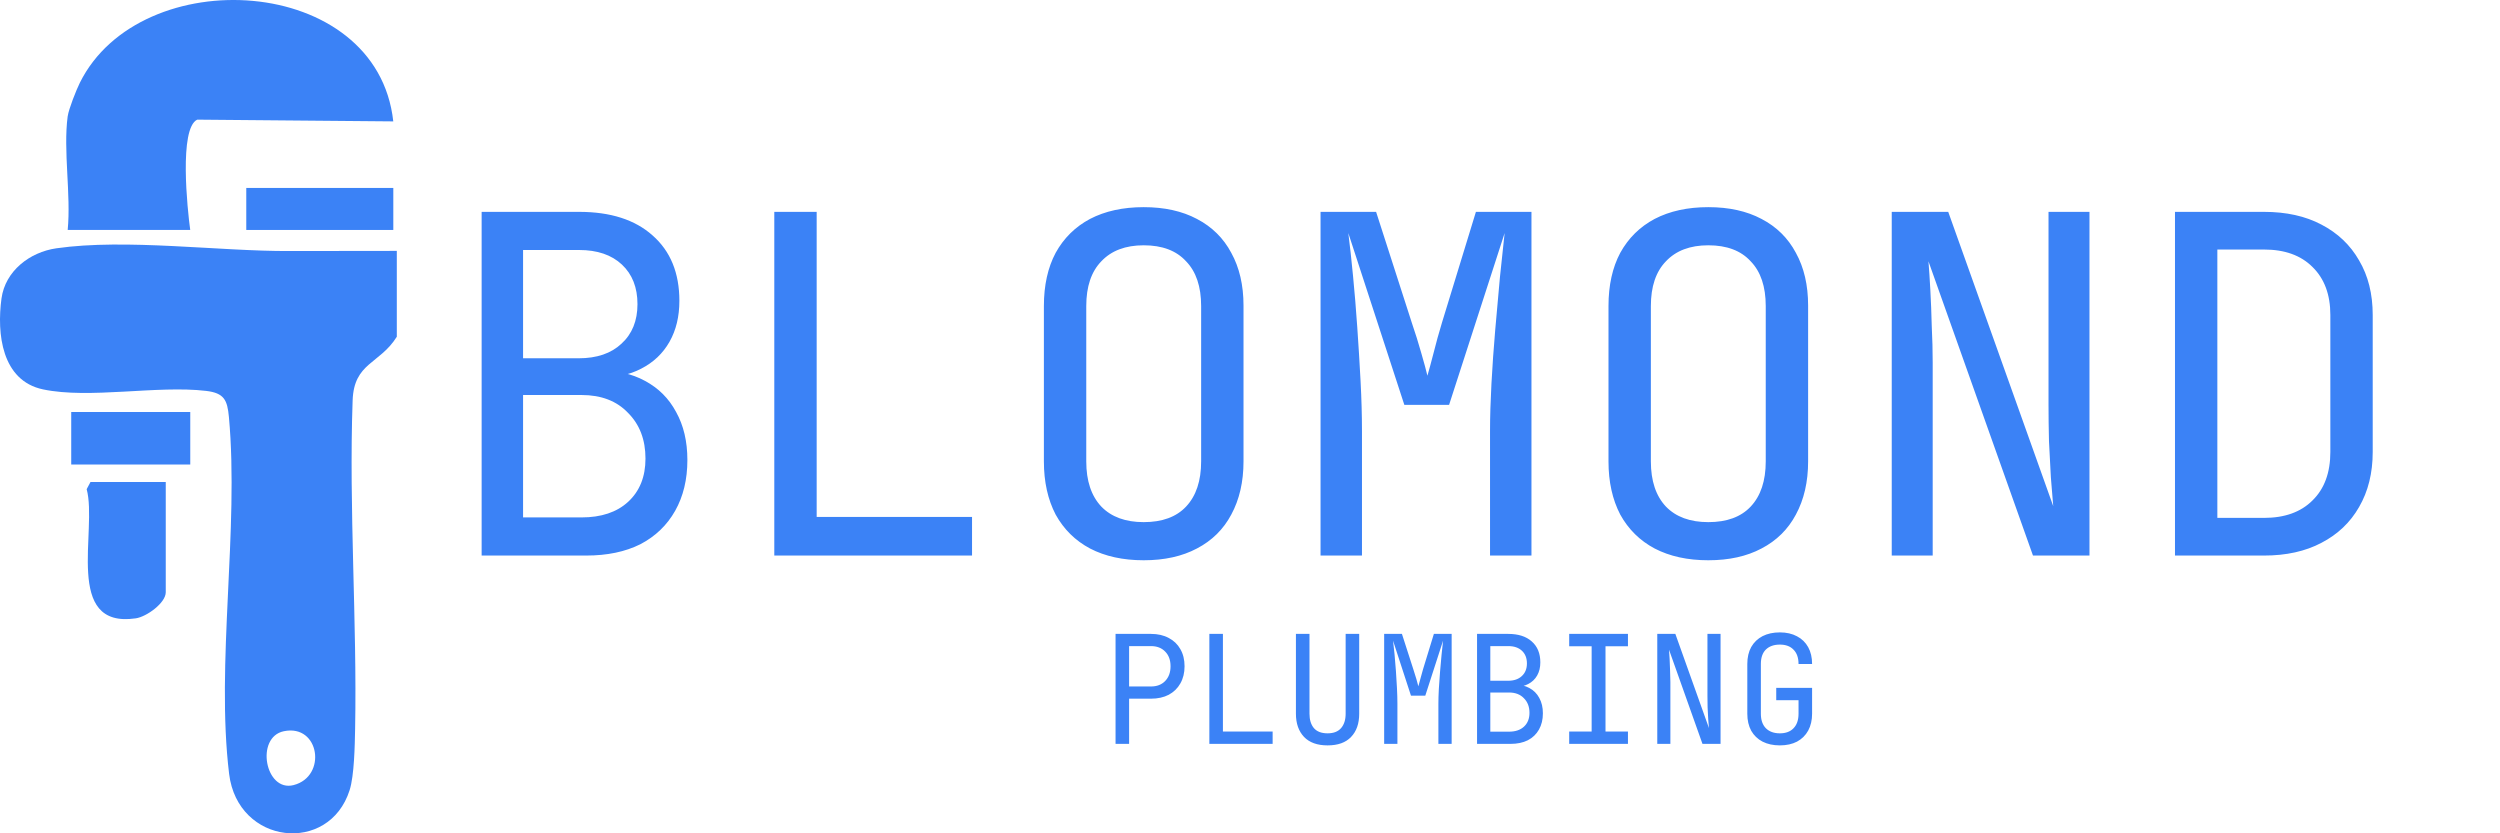
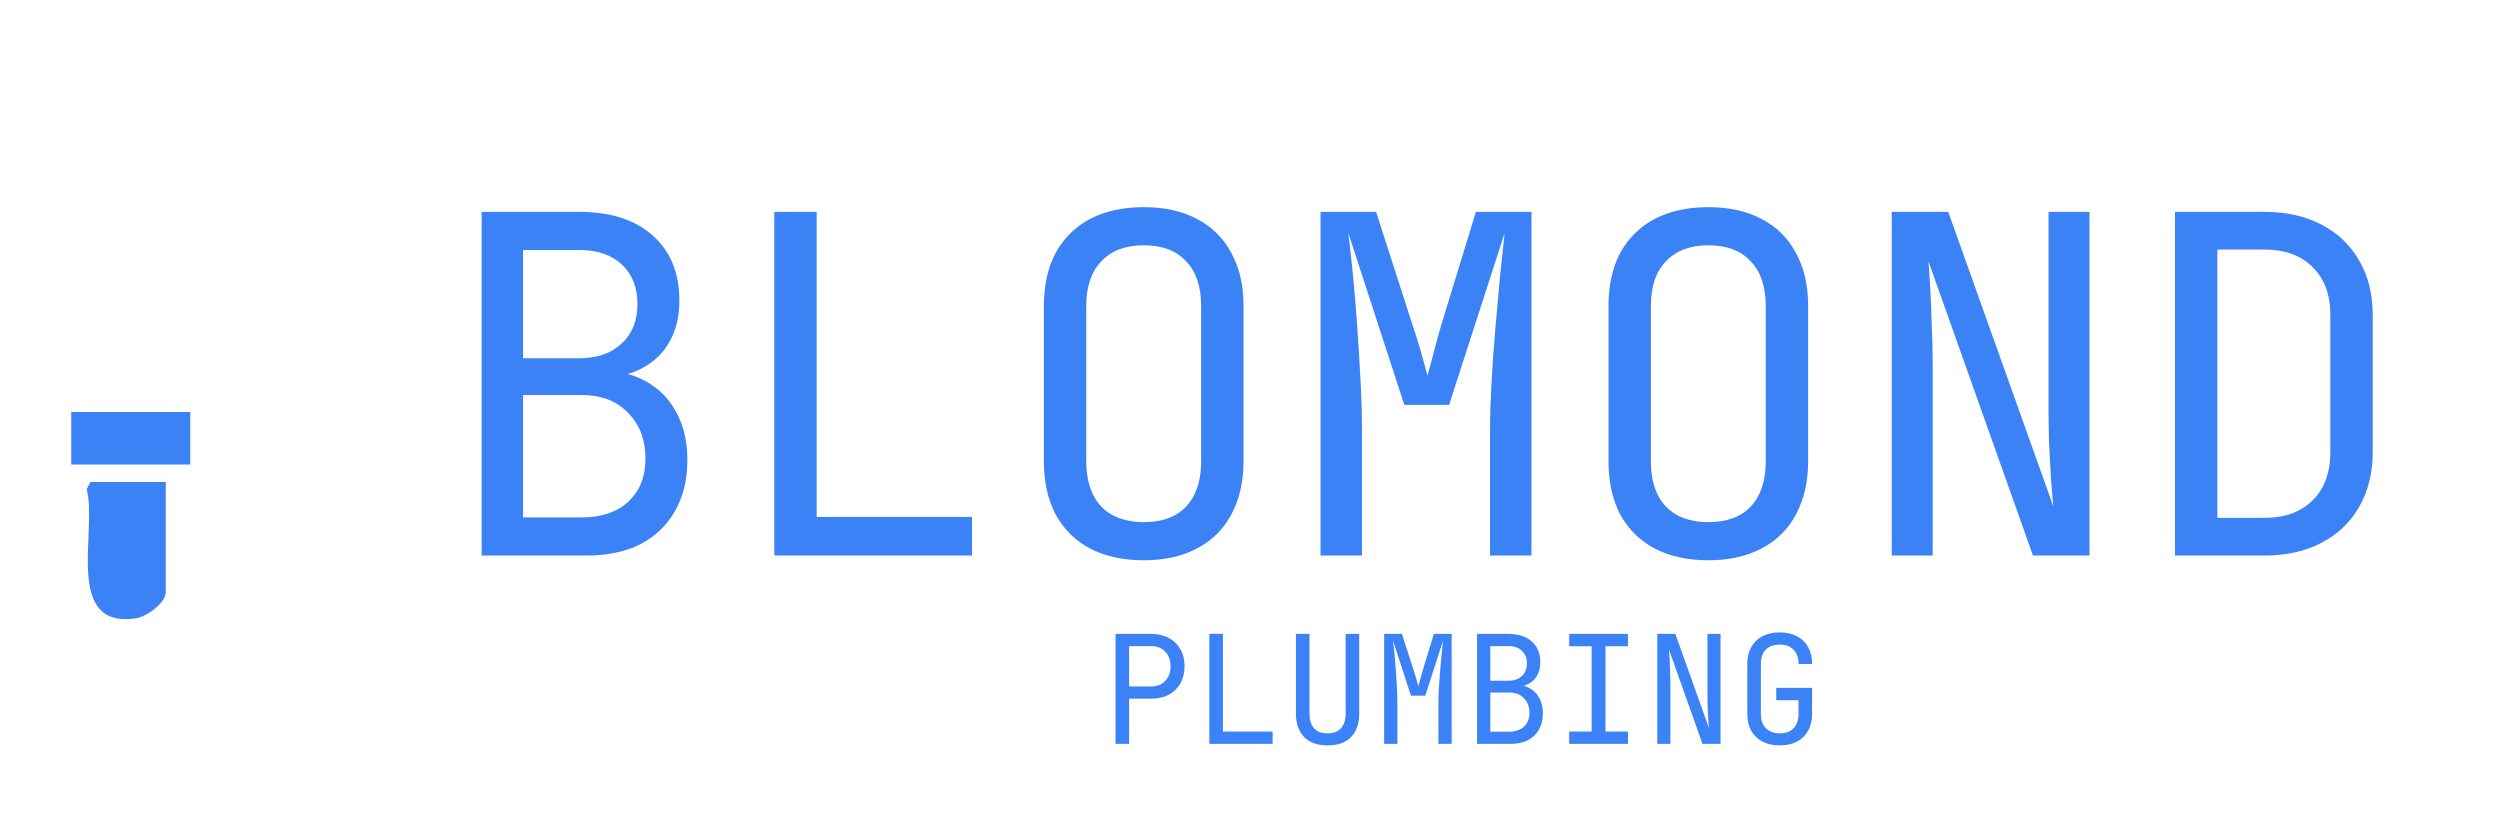
<svg xmlns="http://www.w3.org/2000/svg" width="1062" height="354" viewBox="0 0 1062 354" fill="none">
-   <path d="M168.566 106.609V143.044C161.264 154.733 150.378 153.96 149.798 170.066C148.162 216.332 151.717 263.877 150.854 309.593C150.72 316.627 150.497 329.461 148.519 335.663C139.804 363.086 101.004 358.907 97.331 328.762C91.65 281.991 101.614 224.779 97.242 177.16C96.572 169.917 95.234 166.958 87.53 166.051C66.799 163.597 38.022 169.575 18.273 165.411C0.709 161.708 -1.403 141.736 0.635 126.789C2.226 115.1 12.651 107.099 23.939 105.478C53.533 101.24 93.048 106.787 123.133 106.638L168.551 106.579L168.566 106.609ZM120.59 310.619C108.321 313.147 112.649 336.615 124.724 333.506C139.016 329.833 135.804 307.481 120.59 310.619Z" fill="#3B82F6" />
-   <path d="M28.772 49.352C29.174 46.363 32.401 38.228 33.918 35.165C59.646 -16.663 160.193 -11.205 167.064 51.568L83.782 50.825C76.005 54.528 79.589 88.896 80.808 97.671H28.757C30.215 82.576 26.794 63.986 28.757 49.337L28.772 49.352Z" fill="#3B82F6" />
-   <path d="M70.413 204.762V251.608C70.413 256.114 62.293 262.003 57.668 262.672C26.883 267.164 41.502 225.136 36.818 207.796L38.439 204.762H70.413Z" fill="#3B82F6" />
+   <path d="M70.413 204.762V251.608C70.413 256.114 62.293 262.003 57.668 262.672C26.883 267.164 41.502 225.136 36.818 207.796L38.439 204.762H70.413" fill="#3B82F6" />
  <path d="M80.823 175.018H30.259V197.326H80.823V175.018Z" fill="#3B82F6" />
-   <path d="M167.079 79.839H104.618V97.686H167.079V79.839Z" fill="#3B82F6" />
  <path d="M204.6 236V90H246C259.333 90 269.733 93.333 277.2 100C284.8 106.667 288.6 115.933 288.6 127.8C288.6 134.467 287.2 140.267 284.4 145.2C281.6 150.133 277.6 153.933 272.4 156.6C267.333 159.267 261.2 160.533 254 160.4V157.4C261.733 157.267 268.4 158.733 274 161.8C279.733 164.867 284.133 169.267 287.2 175C290.4 180.733 292 187.533 292 195.4C292 203.667 290.267 210.867 286.8 217C283.333 223.133 278.4 227.867 272 231.2C265.6 234.4 257.933 236 249 236H204.6ZM222.2 219.8H247C255.4 219.8 262 217.6 266.8 213.2C271.733 208.667 274.2 202.533 274.2 194.8C274.2 186.8 271.733 180.333 266.8 175.4C262 170.333 255.4 167.8 247 167.8H222.2V219.8ZM222.2 152.2H245.8C253.533 152.2 259.6 150.133 264 146C268.533 141.867 270.8 136.267 270.8 129.2C270.8 122.133 268.6 116.533 264.2 112.4C259.8 108.267 253.733 106.2 246 106.2H222.2V152.2ZM328.922 236V90H346.922V219.6H412.922V236H328.922ZM485.844 238C477.044 238 469.444 236.333 463.044 233C456.777 229.667 451.91 224.867 448.444 218.6C445.11 212.2 443.444 204.667 443.444 196V130C443.444 121.2 445.11 113.667 448.444 107.4C451.91 101.133 456.777 96.333 463.044 93C469.444 89.667 477.044 88 485.844 88C494.644 88 502.177 89.667 508.444 93C514.844 96.333 519.71 101.133 523.044 107.4C526.51 113.667 528.244 121.133 528.244 129.8V196C528.244 204.667 526.51 212.2 523.044 218.6C519.71 224.867 514.844 229.667 508.444 233C502.177 236.333 494.644 238 485.844 238ZM485.844 221.8C493.71 221.8 499.71 219.6 503.844 215.2C508.11 210.667 510.244 204.267 510.244 196V130C510.244 121.733 508.11 115.4 503.844 111C499.71 106.467 493.71 104.2 485.844 104.2C478.11 104.2 472.11 106.467 467.844 111C463.577 115.4 461.444 121.733 461.444 130V196C461.444 204.267 463.577 210.667 467.844 215.2C472.11 219.6 478.11 221.8 485.844 221.8ZM560.966 236V90H584.566L599.766 137.2C601.232 141.467 602.566 145.733 603.766 150C604.966 154.133 605.832 157.333 606.366 159.6C607.032 157.333 607.899 154.133 608.966 150C610.032 145.733 611.232 141.4 612.566 137L626.966 90H650.566V236H632.966V183C632.966 177.133 633.166 170.467 633.566 163C633.966 155.533 634.499 147.933 635.166 140.2C635.832 132.333 636.499 124.867 637.166 117.8C637.966 110.6 638.632 104.333 639.166 99L615.566 172H596.566L572.766 99C573.432 104.2 574.099 110.267 574.766 117.2C575.432 124 576.032 131.267 576.566 139C577.099 146.6 577.566 154.2 577.966 161.8C578.366 169.4 578.566 176.467 578.566 183V236H560.966ZM725.688 238C716.888 238 709.288 236.333 702.888 233C696.621 229.667 691.754 224.867 688.288 218.6C684.954 212.2 683.288 204.667 683.288 196V130C683.288 121.2 684.954 113.667 688.288 107.4C691.754 101.133 696.621 96.333 702.888 93C709.288 89.667 716.888 88 725.688 88C734.488 88 742.021 89.667 748.288 93C754.688 96.333 759.554 101.133 762.888 107.4C766.354 113.667 768.088 121.133 768.088 129.8V196C768.088 204.667 766.354 212.2 762.888 218.6C759.554 224.867 754.688 229.667 748.288 233C742.021 236.333 734.488 238 725.688 238ZM725.688 221.8C733.554 221.8 739.554 219.6 743.688 215.2C747.954 210.667 750.088 204.267 750.088 196V130C750.088 121.733 747.954 115.4 743.688 111C739.554 106.467 733.554 104.2 725.688 104.2C717.954 104.2 711.954 106.467 707.688 111C703.421 115.4 701.288 121.733 701.288 130V196C701.288 204.267 703.421 210.667 707.688 215.2C711.954 219.6 717.954 221.8 725.688 221.8ZM803.609 236V90H827.609L872.209 215C871.943 211.667 871.609 207.6 871.209 202.8C870.943 197.867 870.676 192.733 870.409 187.4C870.276 181.933 870.209 176.8 870.209 172V90H887.609V236H863.609L819.209 111C819.476 114.2 819.743 118.267 820.009 123.2C820.276 128 820.476 133.133 820.609 138.6C820.876 143.933 821.009 149.067 821.009 154V236H803.609ZM923.931 236V90H961.731C971.198 90 979.331 91.8 986.131 95.4C993.065 99 998.398 104.067 1002.13 110.6C1006 117.133 1007.93 124.867 1007.93 133.8V192C1007.93 200.933 1006 208.733 1002.13 215.4C998.398 221.933 993.065 227 986.131 230.6C979.331 234.2 971.198 236 961.731 236H923.931ZM941.931 220H961.731C970.531 220 977.398 217.533 982.331 212.6C987.398 207.667 989.931 200.8 989.931 192V133.8C989.931 125.133 987.398 118.333 982.331 113.4C977.398 108.467 970.531 106 961.731 106H941.931V220Z" fill="#3B82F6" />
  <path d="M473.888 316V269.28H488.928C491.829 269.28 494.347 269.856 496.48 271.008C498.613 272.117 500.256 273.696 501.408 275.744C502.603 277.792 503.2 280.224 503.2 283.04C503.2 285.813 502.603 288.245 501.408 290.336C500.256 292.384 498.613 293.984 496.48 295.136C494.347 296.245 491.829 296.8 488.928 296.8H479.648V316H473.888ZM479.648 291.616H488.928C491.445 291.616 493.451 290.848 494.944 289.312C496.48 287.733 497.248 285.643 497.248 283.04C497.248 280.395 496.48 278.304 494.944 276.768C493.451 275.232 491.445 274.464 488.928 274.464H479.648V291.616ZM513.735 316V269.28H519.495V310.752H540.615V316H513.735ZM563.95 316.64C559.598 316.64 556.27 315.445 553.966 313.056C551.662 310.624 550.51 307.339 550.51 303.2V269.28H556.27V303.2C556.27 305.76 556.889 307.787 558.126 309.28C559.406 310.773 561.347 311.52 563.95 311.52C566.51 311.52 568.43 310.773 569.71 309.28C570.99 307.787 571.63 305.76 571.63 303.2V269.28H577.39V303.2C577.39 307.381 576.238 310.667 573.934 313.056C571.673 315.445 568.345 316.64 563.95 316.64ZM587.989 316V269.28H595.541L600.405 284.384C600.874 285.749 601.301 287.115 601.685 288.48C602.069 289.803 602.346 290.827 602.517 291.552C602.73 290.827 603.008 289.803 603.349 288.48C603.69 287.115 604.074 285.728 604.501 284.32L609.109 269.28H616.661V316H611.029V299.04C611.029 297.163 611.093 295.029 611.221 292.64C611.349 290.251 611.52 287.819 611.733 285.344C611.946 282.827 612.16 280.437 612.373 278.176C612.629 275.872 612.842 273.867 613.013 272.16L605.461 295.52H599.381L591.765 272.16C591.978 273.824 592.192 275.765 592.405 277.984C592.618 280.16 592.81 282.485 592.981 284.96C593.152 287.392 593.301 289.824 593.429 292.256C593.557 294.688 593.621 296.949 593.621 299.04V316H587.989ZM627.452 316V269.28H640.7C644.967 269.28 648.295 270.347 650.684 272.48C653.116 274.613 654.332 277.579 654.332 281.376C654.332 283.509 653.884 285.365 652.988 286.944C652.092 288.523 650.812 289.739 649.148 290.592C647.527 291.445 645.564 291.851 643.26 291.808V290.848C645.735 290.805 647.868 291.275 649.66 292.256C651.495 293.237 652.903 294.645 653.884 296.48C654.908 298.315 655.42 300.491 655.42 303.008C655.42 305.653 654.865 307.957 653.756 309.92C652.647 311.883 651.068 313.397 649.02 314.464C646.972 315.488 644.519 316 641.66 316H627.452ZM633.084 310.816H641.02C643.708 310.816 645.82 310.112 647.356 308.704C648.935 307.253 649.724 305.291 649.724 302.816C649.724 300.256 648.935 298.187 647.356 296.608C645.82 294.987 643.708 294.176 641.02 294.176H633.084V310.816ZM633.084 289.184H640.636C643.111 289.184 645.052 288.523 646.46 287.2C647.911 285.877 648.636 284.085 648.636 281.824C648.636 279.563 647.932 277.771 646.524 276.448C645.116 275.125 643.175 274.464 640.7 274.464H633.084V289.184ZM666.595 316V310.752H676.131V274.528H666.595V269.28H691.555V274.528H682.019V310.752H691.555V316H666.595ZM704.01 316V269.28H711.69L725.962 309.28C725.877 308.213 725.77 306.912 725.642 305.376C725.557 303.797 725.471 302.155 725.386 300.448C725.343 298.699 725.322 297.056 725.322 295.52V269.28H730.89V316H723.21L709.002 276C709.087 277.024 709.173 278.325 709.258 279.904C709.343 281.44 709.407 283.083 709.45 284.832C709.535 286.539 709.578 288.181 709.578 289.76V316H704.01ZM756.081 316.64C753.265 316.64 750.812 316.107 748.721 315.04C746.673 313.973 745.073 312.437 743.921 310.432C742.812 308.384 742.257 305.973 742.257 303.2V282.08C742.257 279.264 742.812 276.853 743.921 274.848C745.073 272.843 746.673 271.307 748.721 270.24C750.812 269.173 753.265 268.64 756.081 268.64C758.897 268.64 761.329 269.195 763.377 270.304C765.425 271.371 767.004 272.907 768.113 274.912C769.222 276.917 769.777 279.307 769.777 282.08H764.017C764.017 279.435 763.313 277.408 761.905 276C760.54 274.549 758.598 273.824 756.081 273.824C753.564 273.824 751.58 274.528 750.129 275.936C748.721 277.344 748.017 279.371 748.017 282.016V303.2C748.017 305.845 748.721 307.893 750.129 309.344C751.58 310.795 753.564 311.52 756.081 311.52C758.598 311.52 760.54 310.795 761.905 309.344C763.313 307.893 764.017 305.845 764.017 303.2V297.44H754.545V292.192H769.777V303.2C769.777 305.931 769.222 308.32 768.113 310.368C767.004 312.373 765.425 313.931 763.377 315.04C761.329 316.107 758.897 316.64 756.081 316.64Z" fill="#3B82F6" />
</svg>